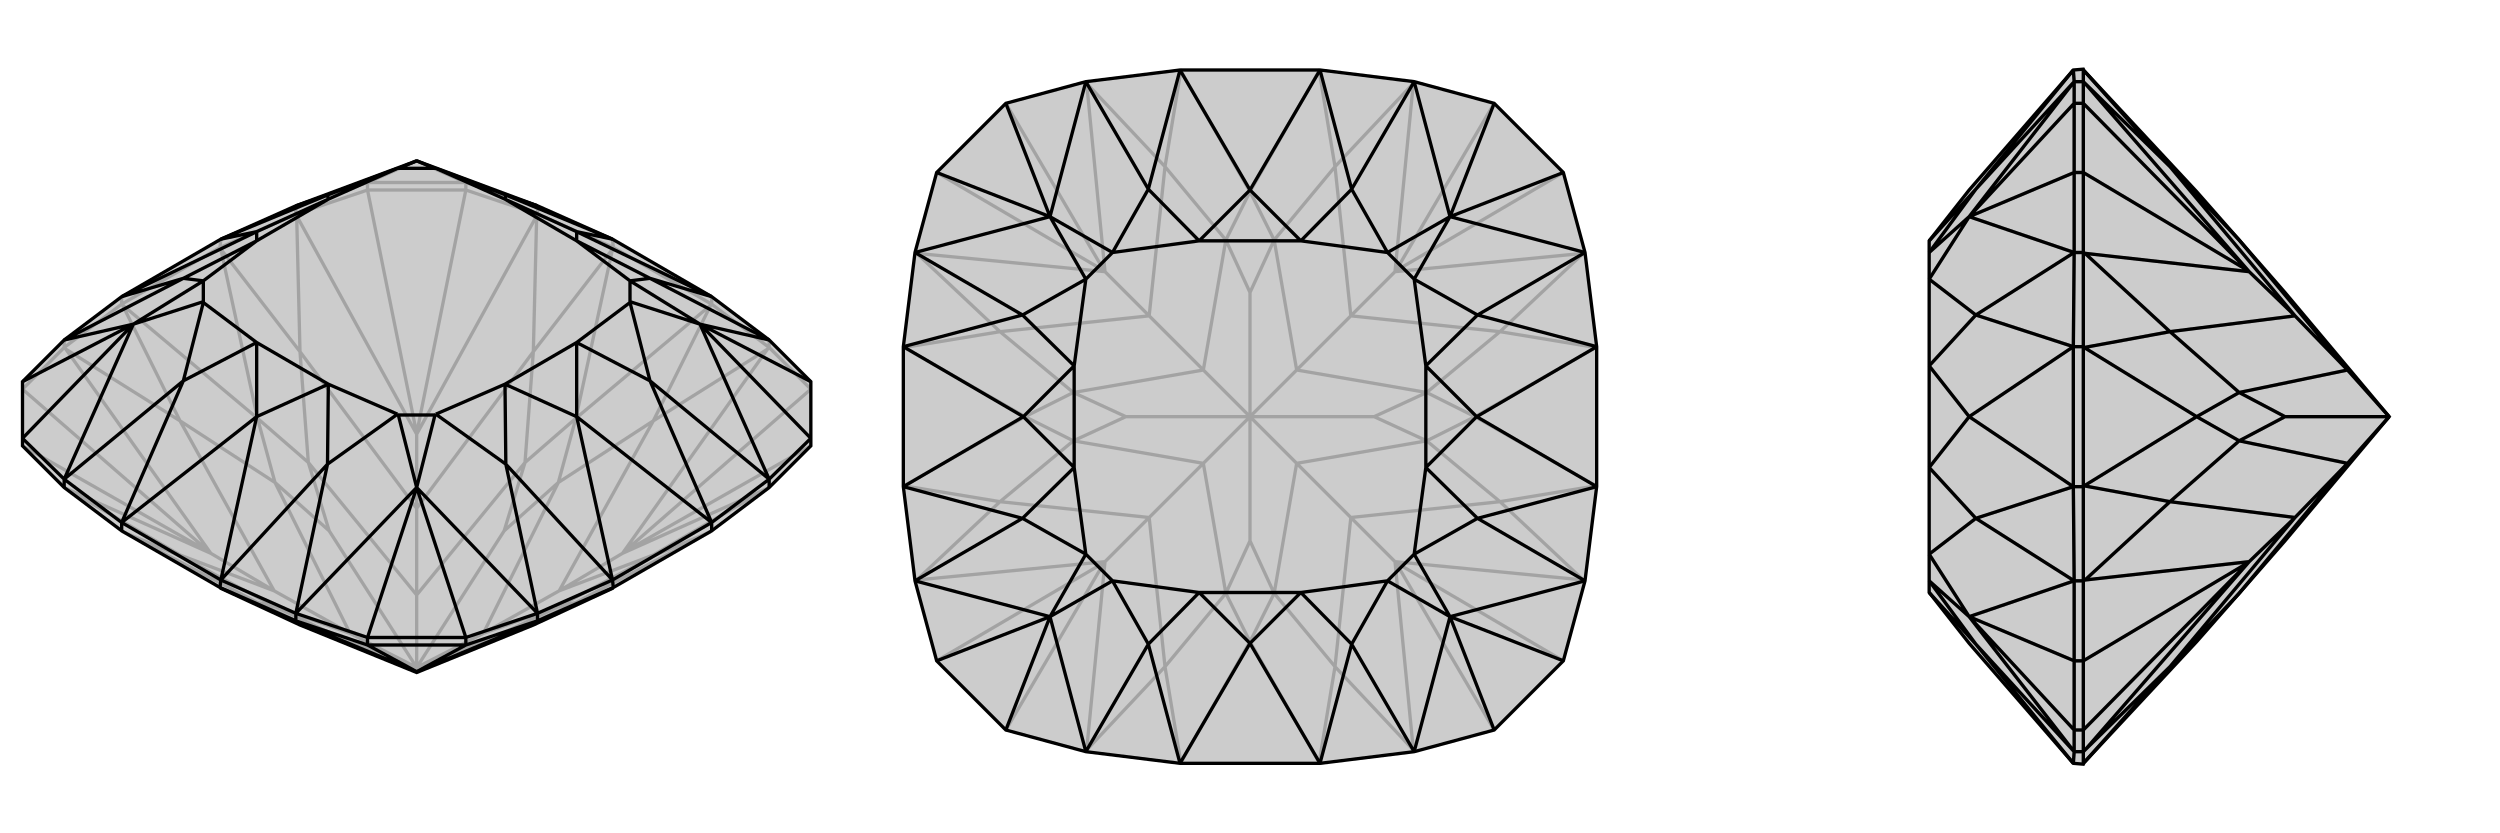
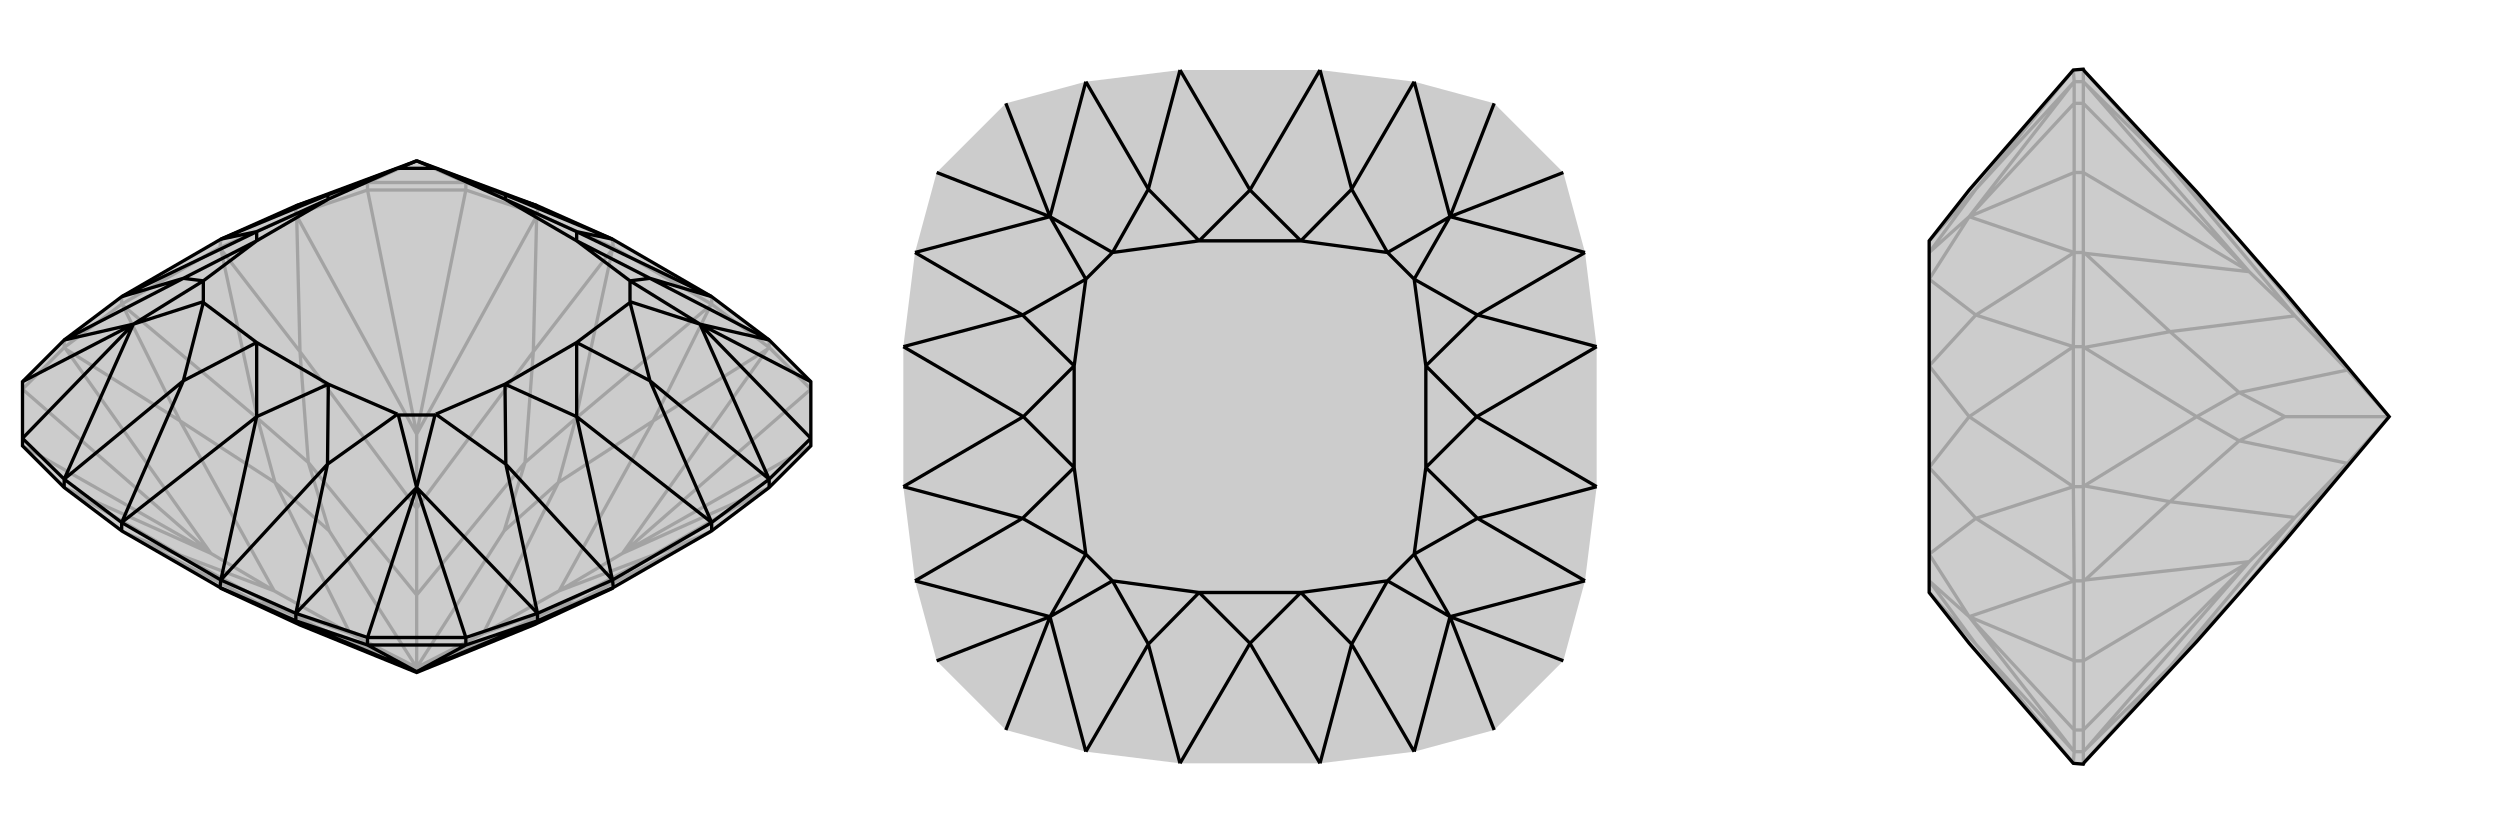
<svg xmlns="http://www.w3.org/2000/svg" viewBox="0 0 3000 1000">
  <g stroke="currentColor" stroke-width="4" fill="none" transform="translate(0 1)">
    <path fill="currentColor" stroke="none" fill-opacity=".2" d="M264,704L265,705L360,749L360,749L500,806L640,749L640,749L735,705L736,704L854,636L923,584L973,534L973,525L973,457L923,407L854,355L735,286L645,246L500,192L355,246L265,286L146,355L77,407L27,457L27,525L27,534L77,584L146,636z" />
    <path stroke-opacity=".2" d="M77,584L79,585M923,584L921,585M923,416L921,418M747,663L748,662M645,256L644,258M355,256L356,258M500,520L500,519M77,416L79,418M253,663L252,662M146,636L147,637M854,636L853,637M854,364L853,365M736,296L735,298M264,296L265,298M146,364L147,365M854,364L736,296M264,296L146,364M854,364L923,416M854,364L854,355M736,296L645,256M736,296L735,286M264,296L355,256M264,296L265,286M146,364L77,416M146,364L146,355M923,416L973,466M923,416L923,407M645,256L559,227M645,256L645,246M355,256L441,227M355,256L355,246M77,416L27,466M77,416L77,407M147,637L216,666M147,637L309,722M265,705L309,722M735,705L691,722M853,637L784,666M853,637L691,722M853,365L784,504M853,365L691,501M735,298L640,421M735,298L691,501M265,298L360,421M265,298L309,501M147,365L216,504M147,365L309,501M79,585L216,665M79,585L253,663M921,585L784,665M921,585L747,663M921,418L784,504M747,663L921,418M747,663L671,708M644,258L640,421M644,258L500,520M356,258L360,421M500,520L356,258M500,520L500,609M79,418L216,504M253,663L79,418M253,663L329,708M748,662L973,534M748,662L973,466M500,519L559,227M500,519L441,227M252,662L27,534M252,662L27,466M559,227L559,218M441,227L441,218M559,227L441,227M309,722L330,727M309,722L370,751M691,722L630,751M691,722L670,727M691,501L670,578M691,501L630,554M309,501L370,554M309,501L330,578M216,666L216,665M216,666L330,727M216,665L329,708M360,749L370,751M640,749L630,751M500,806L500,805M784,666L784,665M784,666L670,727M784,665L671,708M784,504L784,504M784,504L670,578M671,708L784,504M671,708L580,759M640,421L640,421M640,421L630,554M640,421L500,609M360,421L360,421M360,421L370,554M500,609L360,421M500,609L500,713M216,504L216,504M216,504L330,578M329,708L216,504M329,708L420,759M330,727L395,758M330,727L420,759M370,751L395,758M370,751L500,805M395,758L500,800M630,751L605,758M630,751L500,805M500,805L500,800M670,727L605,758M670,727L580,759M500,800L605,758M670,578L605,636M670,578L580,759M500,800L580,759M630,554L605,636M630,554L500,713M500,800L605,636M370,554L395,636M370,554L500,713M500,800L500,713M330,578L395,636M330,578L420,759M420,759L500,800M500,800L395,636M645,246L559,218M355,246L441,218M559,218L441,218M559,218L500,192M441,218L500,192" />
    <path d="M264,704L265,705L360,749L360,749L500,806L640,749L640,749L735,705L736,704L854,636L923,584L973,534L973,525L973,457L923,407L854,355L735,286L645,246L500,192L355,246L265,286L146,355L77,407L27,457L27,525L27,534L77,584L146,636z" />
    <path d="M355,744L356,745M645,744L644,745M500,805L500,805M146,636L146,626M264,704L355,744M264,704L265,695M736,704L645,744M736,704L735,695M854,636L854,626M77,584L77,574M355,744L441,773M355,744L355,735M645,744L559,773M645,744L645,735M923,584L923,574M356,745L360,749M356,745L500,805M644,745L640,749M500,805L644,745M500,805L500,806M500,805L441,773M500,805L559,773M441,773L441,764M559,773L559,764M441,773L559,773M735,695L854,626M146,626L265,695M854,626L923,574M735,695L645,735M265,695L355,735M146,626L77,574M923,574L973,525M645,735L559,764M355,735L441,764M77,574L27,525M973,457L840,388M973,525L840,388M441,764L559,764M559,764L500,584M441,764L500,584M27,525L160,388M27,457L160,388M735,286L692,277M735,286L607,233M854,355L692,277M854,355L780,333M854,626L692,499M854,626L780,456M735,695L692,499M735,695L607,556M265,695L308,499M265,695L393,556M146,626L308,499M146,626L220,456M146,355L308,277M146,355L220,333M265,286L308,277M265,286L393,233M645,246L607,233M923,407L780,333M923,407L840,388M923,574L780,456M923,574L840,388M645,735L607,556M645,735L500,584M355,735L393,556M355,735L500,584M77,574L220,456M77,574L160,388M77,407L220,333M77,407L160,388M355,246L393,233M692,277L606,238M692,277L692,288M692,499L692,410M692,499L606,460M308,499L394,460M308,499L308,410M308,277L308,288M308,277L394,238M607,233L606,238M607,233L523,201M780,333L692,288M780,333L756,336M780,456L692,410M780,456L756,362M607,556L606,460M607,556L523,496M393,556L394,460M393,556L477,496M220,456L308,410M220,456L244,362M220,333L308,288M220,333L244,336M393,233L394,238M393,233L477,201M840,388L756,336M840,388L756,361M500,584L522,497M500,584L478,497M160,388L244,361M160,388L244,336M500,192L522,201M500,192L478,201M523,201L522,201M756,336L756,336M756,362L756,361M523,496L522,497M477,496L478,497M244,362L244,361M244,336L244,336M477,201L478,201M606,238L692,288M692,410L606,460M394,460L308,410M308,288L394,238M606,238L523,201M692,288L756,336M692,410L756,362M606,460L523,496M394,460L477,496M308,410L244,362M308,288L244,336M394,238L477,201M756,336L756,361M522,497L478,497M244,361L244,336M522,201L478,201" />
  </g>
  <g stroke="currentColor" stroke-width="4" fill="none" transform="translate(1000 0)">
    <path fill="currentColor" stroke="none" fill-opacity=".2" d="M416,84L303,98L207,124L124,207L98,303L84,416L84,584L98,697L124,793L207,876L303,902L416,916L584,916L697,902L793,876L876,793L902,697L916,584L916,416L902,303L876,207L793,124L697,98L584,84z" />
-     <path stroke-opacity=".2" d="M303,902L304,900M697,902L696,900M902,697L900,696M674,674L675,675M902,303L900,304M697,98L696,100M674,326L675,325M303,98L304,100M98,303L100,304M326,326L325,325M98,697L100,696M326,674L325,675M416,917L417,915M584,917L583,915M917,584L915,583M917,416L915,417M584,83L583,85M416,83L417,85M83,416L85,417M83,584L85,583M417,915L398,800M417,915L500,770M583,915L602,800M583,915L500,770M915,583L800,602M915,583L770,500M915,417L800,398M915,417L770,500M583,85L602,200M583,85L500,230M417,85L398,200M417,85L500,230M85,417L200,398M85,417L230,500M85,583L200,602M85,583L230,500M304,900L398,800M304,900L326,674M696,900L602,800M696,900L674,674M900,696L800,602M674,674L900,696M674,674L621,621M900,304L800,398M900,304L674,326M696,100L602,200M674,326L696,100M674,326L621,379M304,100L398,200M304,100L326,326M100,304L200,398M326,326L100,304M326,326L379,379M100,696L200,602M326,674L100,696M326,674L379,621M675,675L793,876M675,675L876,793M675,325L876,207M675,325L793,124M325,325L207,124M325,325L124,207M325,675L207,876M325,675L124,793M500,770L471,712M500,770L529,712M770,500L712,529M770,500L712,471M500,230L529,288M500,230L471,288M230,500L288,471M230,500L288,529M398,800L398,800M398,800L471,712M398,800L379,621M602,800L602,800M602,800L529,712M602,800L621,621M800,602L800,602M800,602L712,529M621,621L800,602M621,621L556,556M800,398L800,398M800,398L712,471M800,398L621,379M602,200L602,200M602,200L529,288M621,379L602,200M621,379L556,444M398,200L398,200M398,200L471,288M398,200L379,379M200,398L200,398M200,398L288,471M379,379L200,398M379,379L444,444M200,602L200,602M200,602L288,529M379,621L200,602M379,621L444,556M471,712L500,649M471,712L444,556M529,712L500,649M529,712L556,556M500,649L500,500M712,529L649,500M712,529L556,556M556,556L500,500M712,471L649,500M712,471L556,444M500,500L649,500M529,288L500,351M529,288L556,444M500,500L556,444M471,288L500,351M471,288L444,444M500,500L500,351M288,471L351,500M288,471L444,444M500,500L444,444M288,529L351,500M288,529L444,556M444,556L500,500M500,500L351,500" />
-     <path d="M416,84L303,98L207,124L124,207L98,303L84,416L84,584L98,697L124,793L207,876L303,902L416,916L584,916L697,902L793,876L876,793L902,697L916,584L916,416L902,303L876,207L793,124L697,98L584,84z" />
    <path d="M793,124L740,260M876,207L740,260M876,793L740,740M793,876L740,740M207,876L260,740M124,793L260,740M207,124L260,260M124,207L260,260M416,84L500,228M416,84L378,227M584,84L500,228M584,84L622,227M916,416L772,500M916,416L773,378M916,584L772,500M916,584L773,622M584,916L500,772M584,916L622,773M416,916L500,772M416,916L378,773M84,584L228,500M84,584L227,622M84,416L228,500M84,416L227,378M303,98L378,227M303,98L260,260M697,98L622,227M697,98L740,260M902,303L773,378M902,303L740,260M902,697L773,622M902,697L740,740M697,902L622,773M697,902L740,740M303,902L378,773M303,902L260,740M98,697L227,622M98,697L260,740M98,303L227,378M98,303L260,260M500,228L439,289M500,228L561,289M772,500L711,439M772,500L711,561M500,772L561,711M500,772L439,711M228,500L289,561M228,500L289,439M378,227L439,289M378,227L335,303M622,227L561,289M622,227L665,303M773,378L711,439M773,378L697,335M773,622L711,561M773,622L697,665M622,773L561,711M622,773L665,697M378,773L439,711M378,773L335,697M227,622L289,561M227,622L303,665M227,378L289,439M227,378L303,335M740,260L665,303M740,260L697,335M740,740L697,665M740,740L665,697M260,740L335,697M260,740L303,665M260,260L335,303M260,260L303,335M335,303L335,303M665,303L665,303M697,335L697,335M697,665L697,665M665,697L665,697M335,697L335,697M303,665L303,665M303,335L303,335M439,289L561,289M711,439L711,561M561,711L439,711M289,561L289,439M439,289L335,303M561,289L665,303M711,439L697,335M711,561L697,665M561,711L665,697M439,711L335,697M289,561L303,665M289,439L303,335M665,303L697,335M697,665L665,697M335,697L303,665M335,303L303,335" />
  </g>
  <g stroke="currentColor" stroke-width="4" fill="none" transform="translate(2000 0)">
    <path fill="currentColor" stroke="none" fill-opacity=".2" d="M501,915L636,770L687,712L742,649L867,500L742,351L687,288L636,230L501,85L500,83L488,84L363,228L315,289L315,303L315,303L315,335L315,335L315,439L315,561L315,665L315,665L315,697L315,697L315,711L363,772L488,916L500,917z" />
    <path stroke-opacity=".2" d="M500,902L502,900M500,98L502,100M500,303L502,304M699,326L698,325M500,697L502,696M699,674L698,675M500,416L501,417M500,584L501,583M500,416L500,584M500,917L500,902M500,83L500,98M500,416L500,303M500,416L488,416M500,584L500,697M500,584L488,584M500,902L500,876M500,902L489,902M500,98L500,124M500,98L489,98M500,303L500,207M500,303L489,303M500,697L500,793M500,697L489,697M501,915L604,800M501,85L604,200M501,417L604,398M501,417L636,500M501,583L604,602M501,583L636,500M502,900L604,800M502,900L699,674M502,100L604,200M502,100L699,326M502,304L604,398M699,326L502,304M699,326L754,379M502,696L604,602M699,674L502,696M699,674L754,621M698,325L500,124M698,325L500,207M698,675L500,876M698,675L500,793M500,124L489,124M500,207L489,207M500,124L500,207M500,876L489,876M500,793L489,793M500,876L500,793M636,500L687,471M636,500L687,529M604,800L604,800M604,800L687,712M604,800L754,621M604,200L604,200M604,200L687,288M604,200L754,379M604,398L604,398M604,398L687,471M754,379L604,398M754,379L817,444M604,602L604,602M604,602L687,529M754,621L604,602M754,621L817,556M687,712L817,556M687,288L817,444M687,471L742,500M687,471L817,444M867,500L817,444M687,529L742,500M687,529L817,556M817,556L867,500M867,500L742,500M488,416L488,584M488,84L489,98M488,916L489,902M488,584L489,697M488,416L489,303M489,98L489,124M489,902L489,876M489,697L489,793M489,303L489,207M489,876L489,793M489,876L363,740M489,793L363,740M489,124L489,207M489,124L363,260M489,207L363,260M488,84L371,227M488,916L371,773M488,584L363,500M488,584L371,622M488,416L363,500M488,416L371,378M489,98L371,227M489,98L363,260M489,902L371,773M489,902L363,740M489,697L371,622M489,697L363,740M489,303L371,378M489,303L363,260M363,500L315,561M363,500L315,439M371,227L315,289M371,227L315,303M371,773L315,711M371,773L315,697M371,622L315,561M371,622L315,665M371,378L315,439M371,378L315,335M363,740L315,697M363,740L315,665M363,260L315,303M363,260L315,335" />
    <path d="M501,915L636,770L687,712L742,649L867,500L742,351L687,288L636,230L501,85L500,83L488,84L363,228L315,289L315,303L315,303L315,335L315,335L315,439L315,561L315,665L315,665L315,697L315,697L315,711L363,772L488,916L500,917z" />
-     <path d="M500,902L502,900M500,697L502,696M699,674L698,675M500,303L502,304M500,98L502,100M699,326L698,325M500,584L501,583M500,416L501,417M500,584L500,416M500,917L500,902M500,584L500,697M500,584L488,584M500,416L500,303M500,416L488,416M500,83L500,98M500,902L500,876M500,902L489,902M500,697L500,793M500,697L489,697M500,303L500,207M500,303L489,303M500,98L500,124M500,98L489,98M501,915L604,800M501,583L604,602M501,583L636,500M501,417L604,398M501,417L636,500M501,85L604,200M502,900L604,800M502,900L699,674M502,696L604,602M699,674L502,696M699,674L754,621M502,304L604,398M502,304L699,326M502,100L604,200M699,326L502,100M699,326L754,379M698,675L500,876M698,675L500,793M698,325L500,207M698,325L500,124M500,876L489,876M500,793L489,793M500,876L500,793M500,207L489,207M500,124L489,124M500,207L500,124M636,500L687,529M636,500L687,471M604,800L604,800M604,800L687,712M604,800L754,621M604,602L604,602M604,602L687,529M754,621L604,602M754,621L817,556M604,398L604,398M604,398L687,471M604,398L754,379M604,200L604,200M604,200L687,288M754,379L604,200M754,379L817,444M687,712L817,556M687,529L742,500M687,529L817,556M817,556L867,500M687,471L742,500M687,471L817,444M867,500L742,500M687,288L817,444M867,500L817,444M488,584L488,416M488,84L489,98M488,416L489,303M488,584L489,697M488,916L489,902M489,98L489,124M489,303L489,207M489,697L489,793M489,902L489,876M489,207L489,124M489,124L363,260M489,207L363,260M489,876L489,793M489,793L363,740M489,876L363,740M488,84L371,227M488,416L363,500M488,416L371,378M488,584L363,500M488,584L371,622M488,916L371,773M489,98L371,227M489,98L363,260M489,303L371,378M489,303L363,260M489,697L371,622M489,697L363,740M489,902L371,773M489,902L363,740M363,500L315,439M363,500L315,561M371,227L315,289M371,227L315,303M371,378L315,439M371,378L315,335M371,622L315,561M371,622L315,665M371,773L315,711M371,773L315,697M363,260L315,303M363,260L315,335M363,740L315,665M363,740L315,697" />
  </g>
</svg>